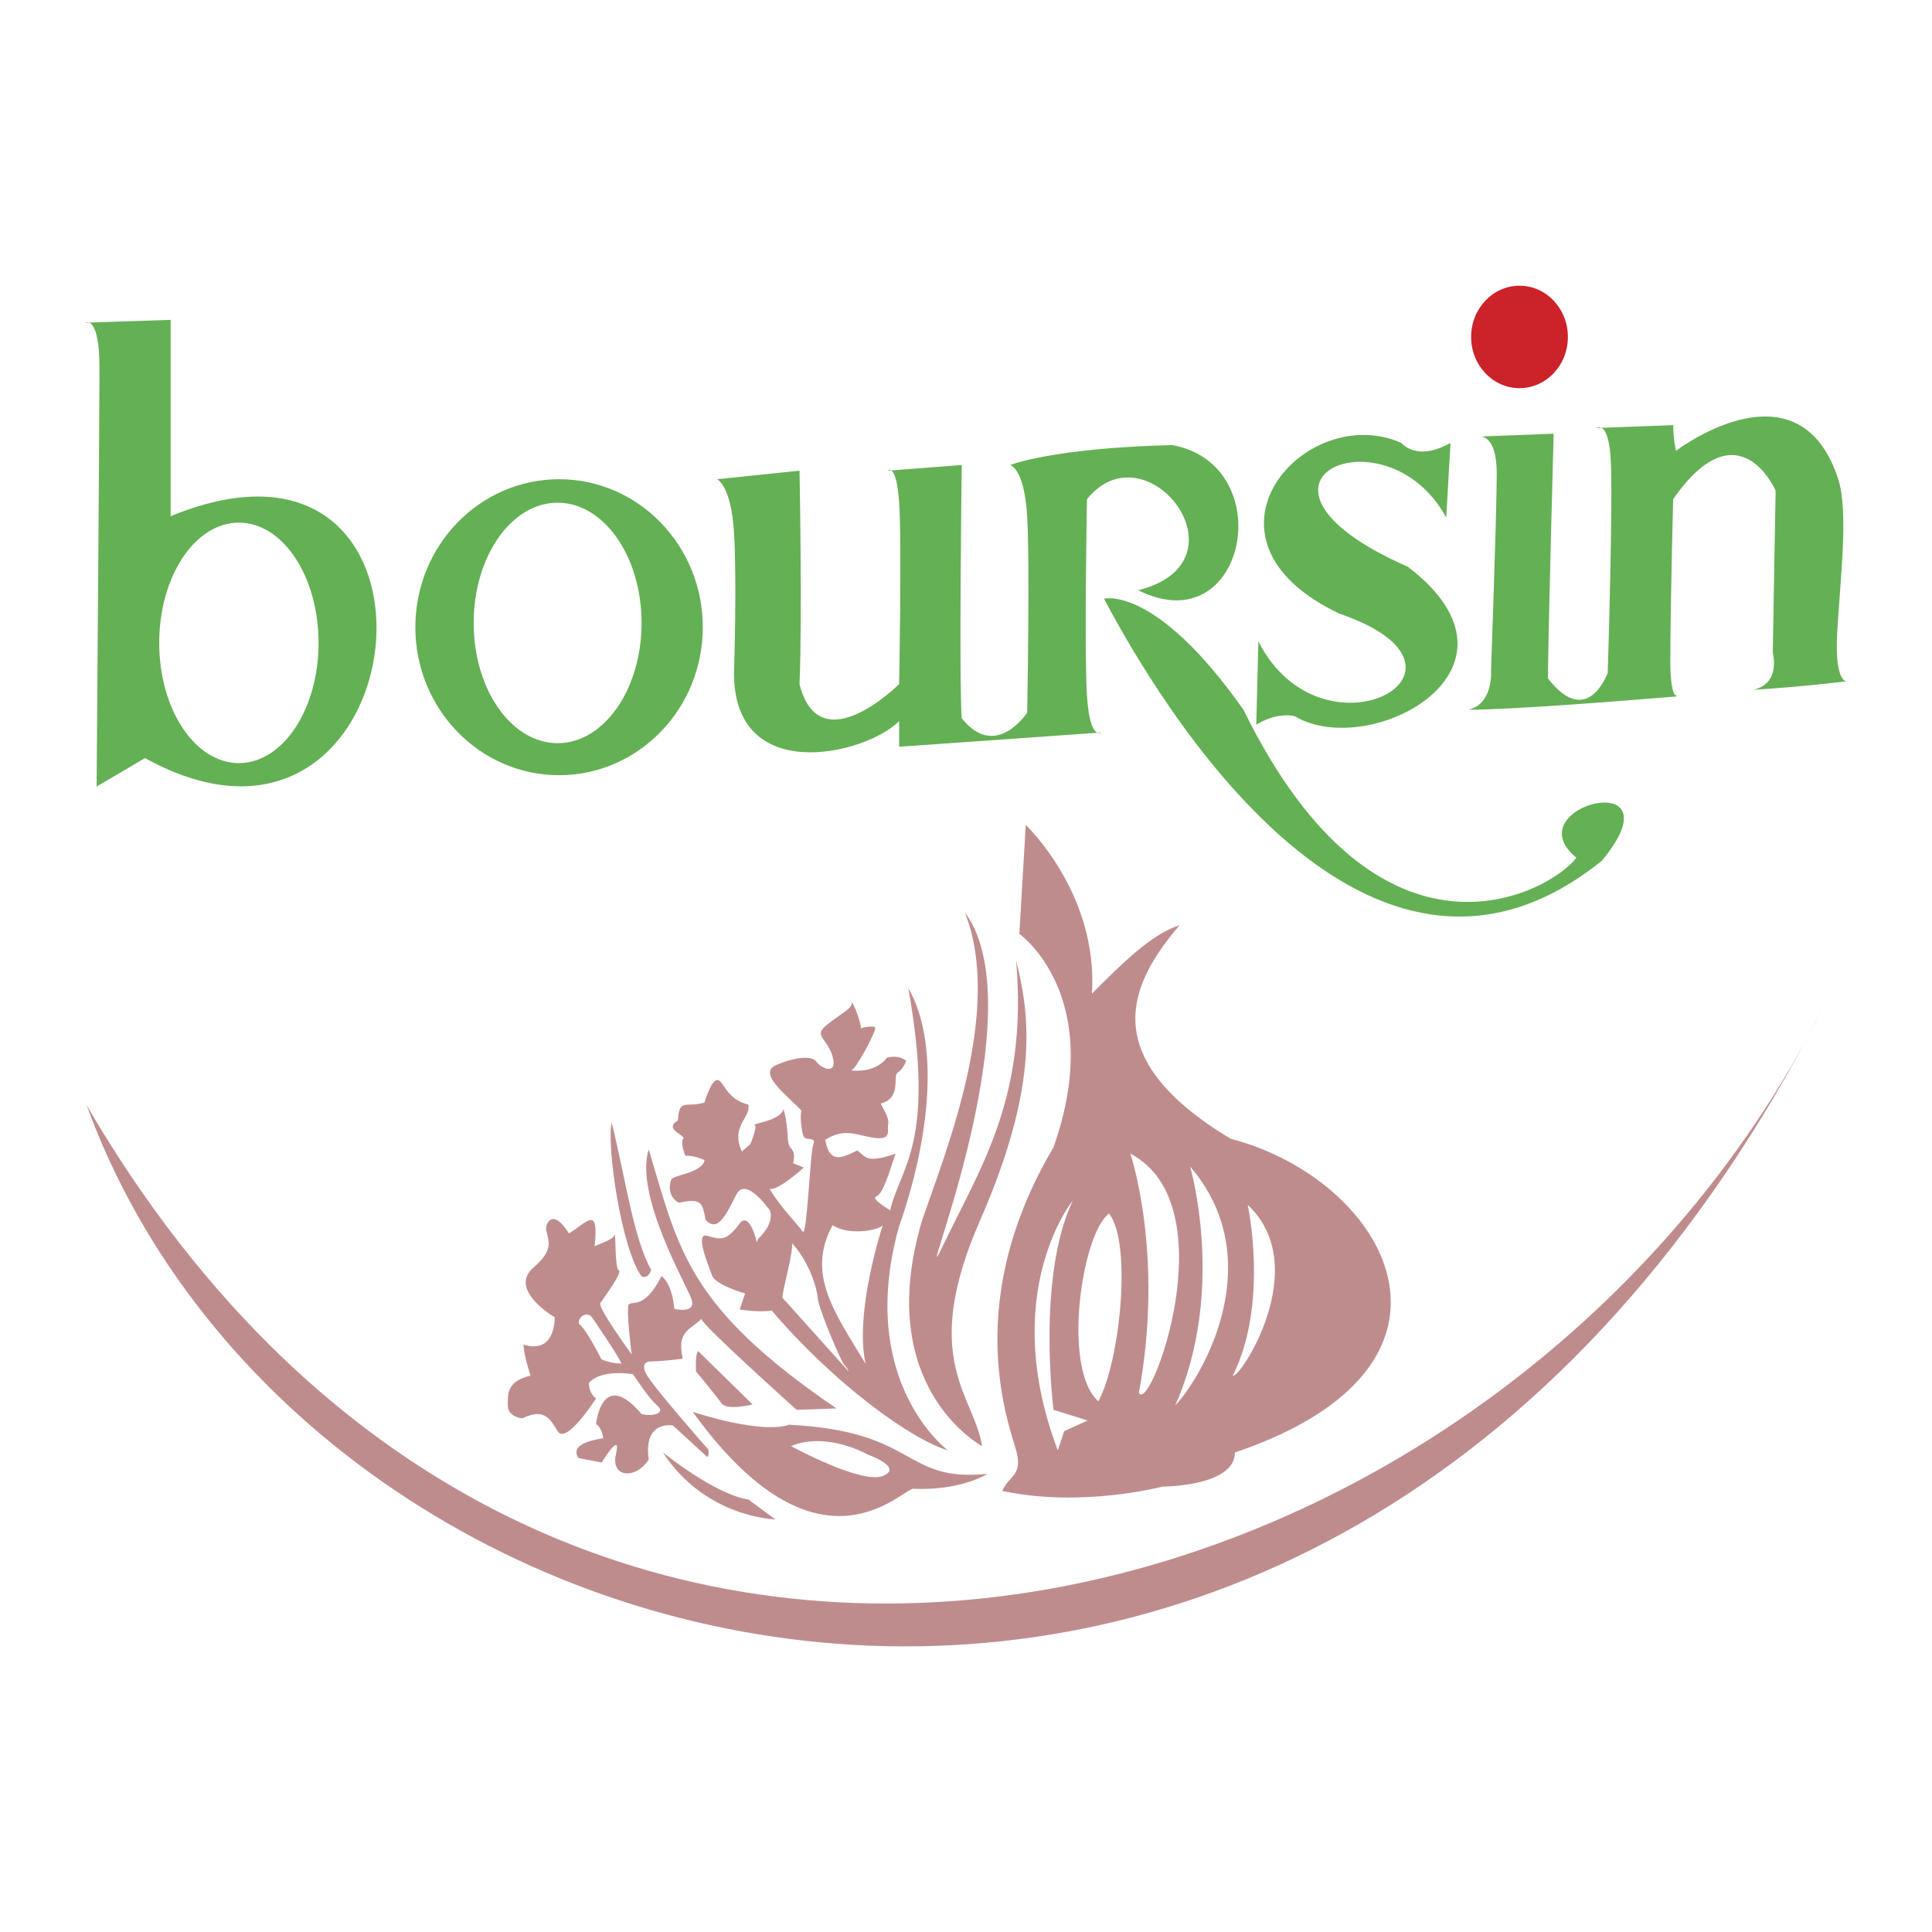
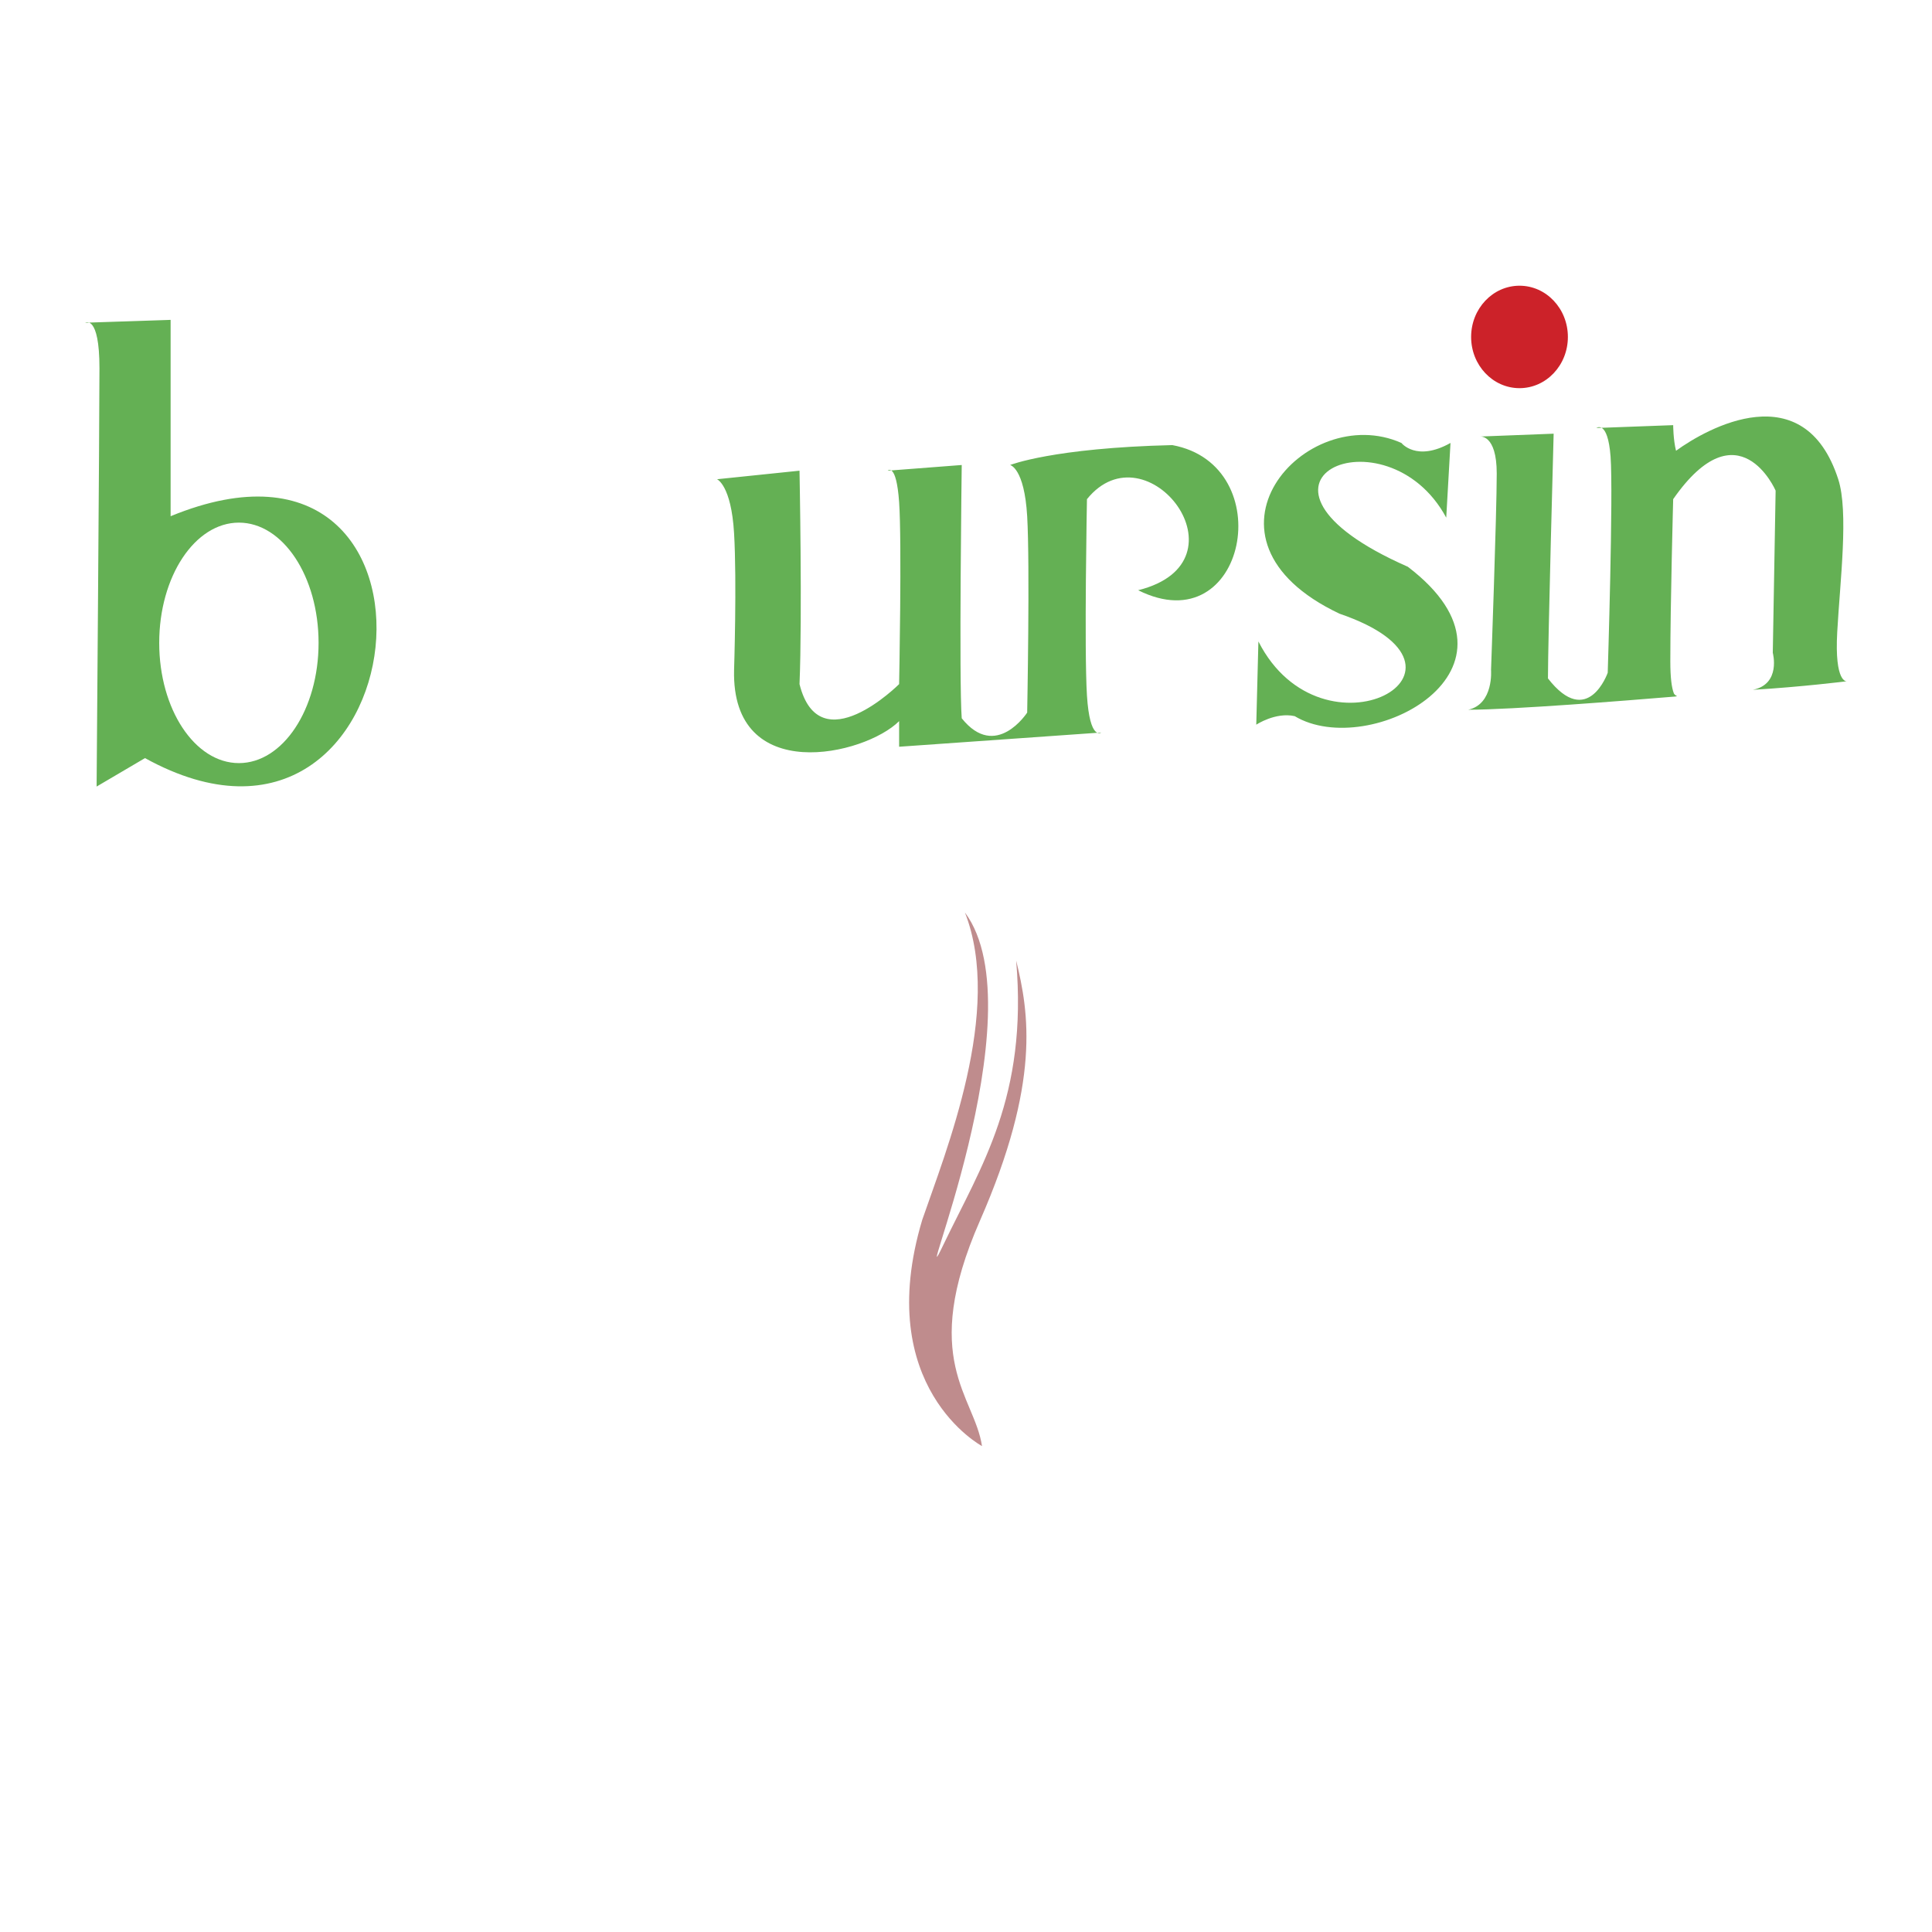
<svg xmlns="http://www.w3.org/2000/svg" width="2500" height="2500" viewBox="0 0 192.756 192.756">
  <g fill-rule="evenodd" clip-rule="evenodd">
    <path fill="#fff" d="M0 0h192.756v192.756H0V0z" />
    <path d="M71.535 47.813s1.42.567 1.704 5.395c.284 4.827 0 13.628 0 13.628-.284 11.641 13.061 8.518 16.467 5.111v2.555l20.16-1.419s-1.137.852-1.42-3.691c-.285-4.542 0-19.59 0-19.59 5.961-7.382 16.467 6.246 5.109 9.085 10.791 5.394 14.197-12.493 3.408-14.48-11.926.284-16.184 1.987-16.184 1.987s1.42.284 1.703 5.11c.283 4.827 0 19.591 0 19.591s-3.123 4.827-6.53.567c-.284-3.691 0-25.269 0-25.269l-7.382.567s.852-.852 1.135 3.124c.284 3.975 0 18.171 0 18.171s-7.949 7.949-9.937 0c.284-6.814 0-21.295 0-21.295l-8.233.853zM166.754 69.525l.336-.027.234-.035s-.268-.134-.328-.298c-.211-.557-.348-1.537-.348-3.181 0-5.679.285-16.184.285-16.184 6.529-9.37 10.221-.852 10.221-.852l-.283 16.184s.85 3.124-1.988 3.691c4.826-.284 9.369-.852 9.369-.852s-1.236.194-.951-4.917c.283-5.111 1.154-11.989.1-15.242-3.406-10.505-13.061-5.11-16.184-2.839-.283-1.136-.283-2.556-.283-2.556l-7.666.284s1.135-.852 1.418 2.839c.285 3.691-.283 21.579-.283 21.579s-1.988 5.678-5.963.567c0-3.69.568-24.417.568-24.417l-7.381.285s1.703-.285 1.703 3.69-.568 19.591-.568 19.591.285 3.407-2.271 3.975c4.368.001 15.997-.93 20.263-1.285z" fill="#64b054" />
-     <path d="M110.148 59.738c7.666 14.479 27.541 44.008 49.686 26.121 7.951-9.654-8.867-5.428-2.555-.284-2.555 3.407-19.59 13.061-33.219-14.764-8.8-12.493-13.912-11.073-13.912-11.073zM70.116 62.577c0 8.154-6.42 14.764-14.338 14.764S41.44 70.731 41.44 62.577s6.42-14.764 14.338-14.764 14.338 6.61 14.338 14.764zM55.634 50.155c-4.624 0-8.375 5.371-8.375 11.996s3.751 11.996 8.375 11.996c4.625 0 8.376-5.371 8.376-11.996s-3.751-11.996-8.376-11.996z" fill="#64b054" />
    <path d="M9.923 36.74c0-5.395-1.419-4.543-1.419-4.543l8.518-.284v19.59c30.379-12.492 24.985 39.323-2.556 24.133l-4.827 2.839c0 .002.284-36.34.284-41.735zm13.912 15.403c-4.389 0-7.95 5.371-7.95 11.996s3.561 11.996 7.95 11.996c4.39 0 7.949-5.371 7.949-11.996.001-6.625-3.559-11.996-7.949-11.996zM144.717 44.193l-.426 7.453c-5.963-11.073-23.211-3.62-3.834 4.898 13.416 10.221-3.832 19.378-11.285 14.906-1.918-.426-3.834.852-3.834.852l.213-8.305c6.389 12.563 24.275 2.768 8.092-2.769-15.758-7.453-3.406-21.294 6.176-17.035-.001 0 1.49 1.916 4.898 0z" fill="#64b054" />
    <path d="M156.428 33.617c0 2.822-2.16 5.11-4.826 5.11s-4.828-2.288-4.828-5.11 2.162-5.111 4.828-5.111 4.826 2.289 4.826 5.111z" fill="#cc2229" />
-     <path d="M128.107 120.64s3.619 4.685-.854 16.609c.64 2.343 11.288-12.989.854-16.609z" fill="#bf8c8d" />
-     <path d="M117.672 92.318c-4.684 5.536-8.73 12.989 5.111 21.294 15.545 4.046 26.191 22.572.426 31.303 0 3.407-7.24 3.407-7.24 3.407s-8.092 2.13-15.971.426c.639-1.49 1.916-1.49 1.49-3.62-.426-2.129-5.962-14.48 3.621-30.664 5.322-15.118-3.408-21.294-3.408-21.294l.639-10.86s7.24 6.814 6.602 16.822c2.982-2.981 5.962-5.962 8.73-6.814zm6.814 27.896s2.129 9.795-1.49 17.035c.639.426 8.092-10.86 1.49-17.035zm-5.75-3.833s3.621 12.351-1.49 23.85c2.981-3.195 9.369-14.694 1.49-23.85zm-5.961-1.278s3.406 10.009.852 23.85c1.064 2.342 8.943-18.739-.852-23.85zm-3.195 24.702c2.131-3.833 3.408-15.758 1.066-18.739-2.769 2.129-4.685 15.544-1.066 18.739zm-4.045 4.897l.639-1.917 2.342-1.063-3.406-1.065s-1.703-13.203 1.916-20.868c-.001-.001-7.454 9.155-1.491 24.913zM98.508 147.045s-2.556 1.703-7.454 1.49c-1.693.635-9.696 9.054-21.711-7.36l-.222-.306c7.453 2.343 9.582 1.277 9.582 1.277 12.99.639 11.287 5.75 19.805 4.899zm-19.591-2.769s7.027 3.833 9.156 2.981c2.13-.853-1.49-2.13-1.49-2.13s-4.046-2.342-7.666-.851zM77.355 151.588s-6.956-.143-11.215-6.673c5.82 4.544 8.518 4.686 8.518 4.686l2.697 1.987zM69.654 134.8l5.43 5.324s-2.555.639-3.087-.106c-.533-.745-2.555-3.194-2.555-3.194s-.108-1.705.212-2.024zM64.011 127.347c-2.023-2.768-3.513-13.096-2.981-15.332 1.384 5.537 2.129 11.394 3.939 14.693-.319.958-.958.639-.958.639zM75.509 123.94l.107-.319c2.449-2.343.532-3.62 1.171-2.875 0 0-2.343-3.407-3.301-1.597-.958 1.81-1.811 3.939-3.087 2.555-.32-1.597-.32-2.236-2.662-1.703-1.171-.639-.958-1.917-.746-2.343.213-.426 3.088-.639 3.301-1.916-1.171-.532-1.916-.427-1.916-.427s-.532-1.384-.213-1.703-2.023-.958-.533-1.811c.107-1.277.213-1.597 1.171-1.597s1.49-.213 1.49-.213.639-2.235 1.277-2.235c.639 0 .852 1.916 3.088 2.448.319 1.277-1.81 2.13-.639 4.685l.852-.745s.746-1.81.426-1.916c-.319-.106 2.662-.427 2.875-1.598.639 2.343.213 3.407.745 3.939.533.532.213 1.491.213 1.491l1.065.426s-2.555 2.342-3.407 2.129c1.064 1.811 2.875 3.62 3.301 4.26.426.639.745-7.986 1.064-8.731s-.745-.319-.958-.745c-.213-.426-.426-2.236-.213-2.556-.958-1.171-4.579-3.726-2.555-4.578 2.023-.852 3.62-.958 4.046-.319s2.129 1.385 1.597-.532c-.532-1.916-2.023-2.022-.532-3.194 1.491-1.171 2.449-1.597 2.449-2.129s1.171 2.555.852 2.555 1.384-.426 1.49-.105c.106.319-2.022 4.365-2.448 4.259s2.235.532 3.62-1.278c1.278-.319 1.917.319 1.917.319s-.319.853-.852 1.172c-.533.319.426 2.555-1.704 3.087.639 1.171.852 1.597.746 2.13-.106.532.426 1.597-1.491 1.277-1.916-.319-2.874-.958-4.791.213.426 2.023 1.171 2.13 3.194 1.064.852.532.745 1.385 3.833.319-.639 1.917-1.278 4.047-1.917 4.26s1.384 1.384 1.384 1.384c.958-4.259 4.579-6.602 1.81-22.146 3.088 5.324 2.236 14.8-.958 23.85-4.259 15.438 4.897 22.253 4.897 22.253-3.833-1.171-11.499-6.814-17.567-13.948-1.278.213-3.194-.106-3.194-.106l.532-1.597s-2.981-.853-3.301-1.811-1.81-4.364-.426-3.938c1.384.426 1.928.504 3.301-1.385.959-.854 1.597 2.021 1.597 2.021zm7.56-1.704c-2.662 4.897.213 8.73 3.3 13.842-1.171-5.111 1.703-13.842 1.703-13.842-.425.533-3.405 1.066-5.003 0zm1.598 14.587s-.106-.319-.426-.639-2.556-5.537-2.662-6.708-.958-3.727-2.556-5.43c.106 1.064-.958 4.618-.958 5.43l6.602 7.347z" fill="#bf8c8d" />
    <path d="M96.271 91.04c3.834 9.796-1.917 23.85-4.259 30.664-5.004 16.716 5.962 22.572 5.962 22.572-.744-5.004-6.282-8.625-.213-22.466 6.07-13.841 4.898-20.762 3.621-25.979 1.17 13.628-3.514 20.549-7.241 28.322-3.725 7.773 9.584-23.104 2.13-33.113z" fill="#bf8c8d" />
-     <path d="M8.646 110.276c22.146 60.76 124.358 86.029 173.194-9.653-31.516 62.747-126.347 90.003-173.194 9.653z" fill="#bf8c8d" />
-     <path d="M70.542 145.341l-3.407-3.122s-2.981-.568-2.413 3.407c-1.278 1.986-3.834 1.845-3.266-.568.568-2.413-1.42.852-1.42.852l-2.271-.426s-1.42-1.419 2.413-1.987c-.142-1.137-.709-1.42-.709-1.42s.567-5.679 4.542-.994c1.278.284 2.414-.142 1.562-.852s-2.414-3.123-2.414-3.123-3.124-.568-4.401.853c0 1.135.71 1.561.71 1.561s-2.981 4.686-3.833 3.265c-.852-1.419-1.42-2.271-3.549-1.276 0 0-1.42-.143-1.42-1.278s-.142-2.413 2.271-2.981c-.709-2.13-.709-3.123-.709-3.123s2.981 1.277 3.123-2.697c-1.845-1.136-4.117-3.266-2.129-4.969 1.988-1.703 1.562-2.555 1.278-3.691-.142-.567.567-2.413 2.271.285 1.846-1.137 2.981-2.84 2.555 1.277.994-.426 1.846-.71 1.988-1.136.142-.427 0 3.406.426 3.548.426.143-1.562 2.84-1.846 3.266s3.123 5.11 3.123 5.11-.568-4.542-.284-4.969c.284-.426 1.562.568 3.265-2.839 1.136.852 1.277 3.266 1.277 3.266s2.271.567 1.704-.994c-.568-1.562-5.679-10.363-4.259-14.906 2.981 9.796 3.691 15.616 18.739 25.838l-3.975.142s-9.512-8.518-9.512-9.085c-.852.993-2.555 1.135-1.845 3.975-1.988.283-3.265.283-3.265.283s-1.136 0-.284 1.42c.852 1.42 6.104 7.383 6.104 7.383s.073.777-.14.705zm-12.811-13.278c.71.426 2.272 3.549 2.272 3.549s.852.426 1.987.426c-.142-.567-2.981-4.685-2.981-4.685-.426-.425-1.278-.141-1.278.71z" fill="#bf8c8d" />
  </g>
</svg>